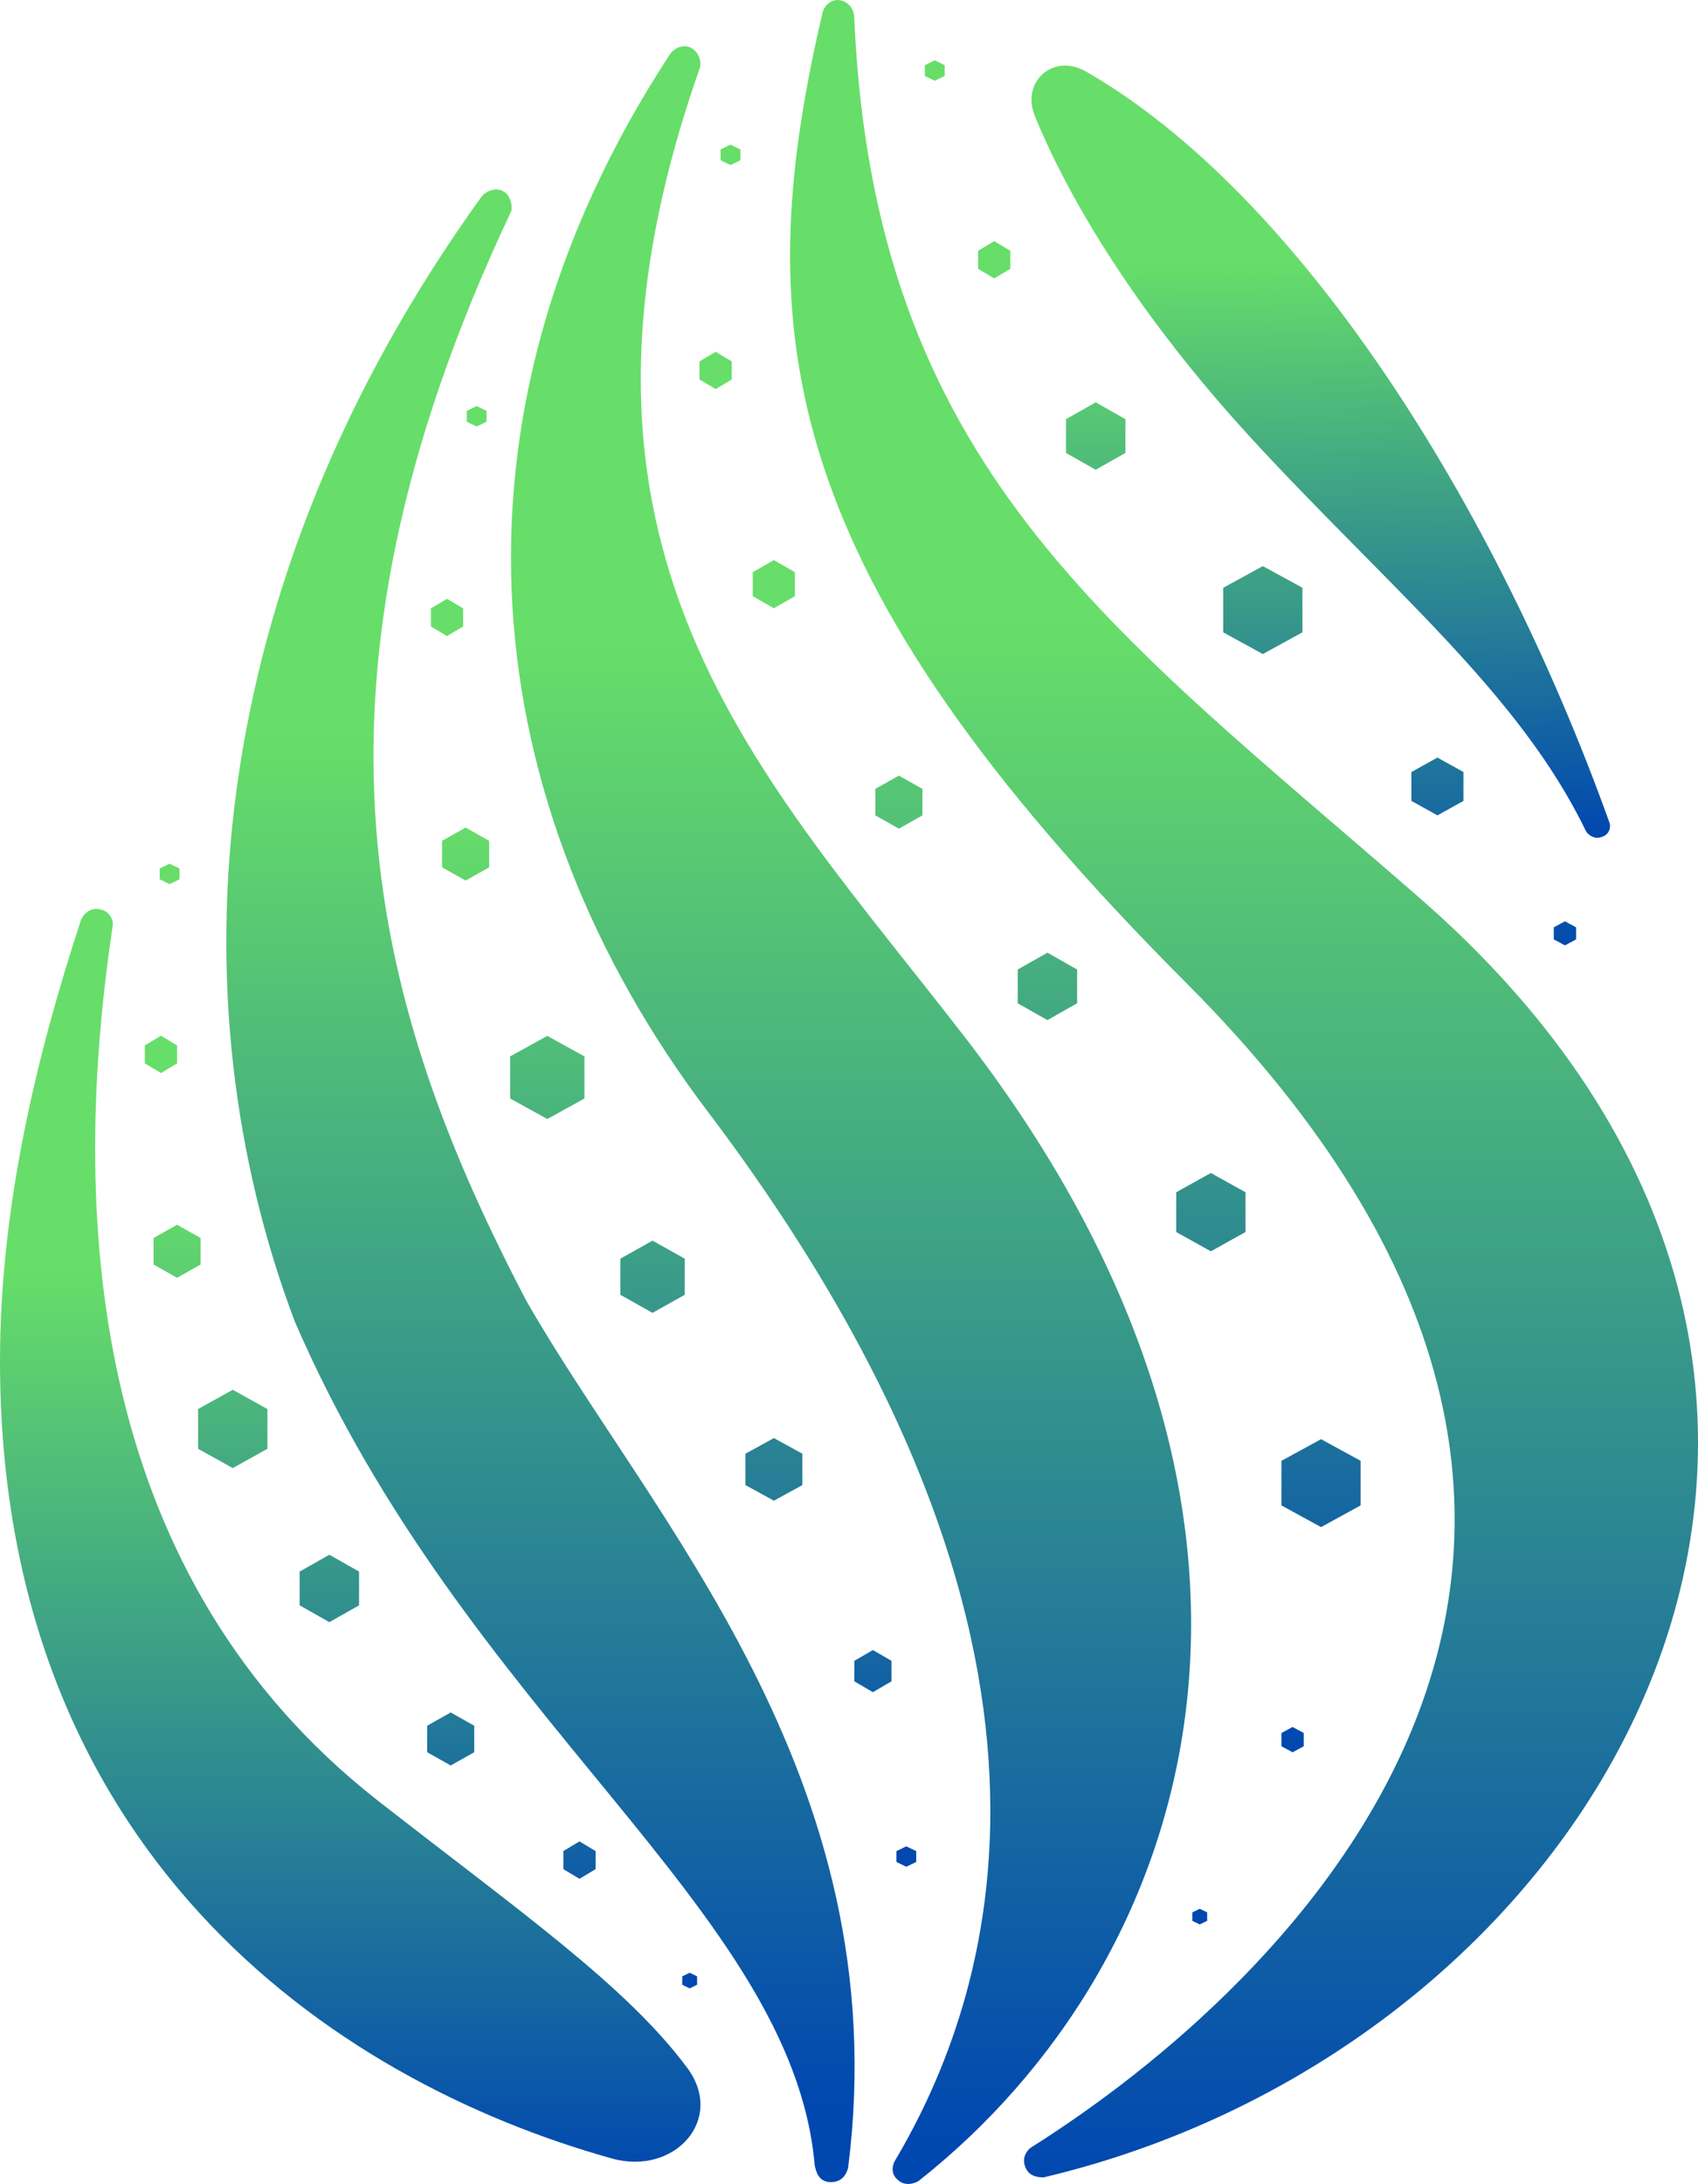
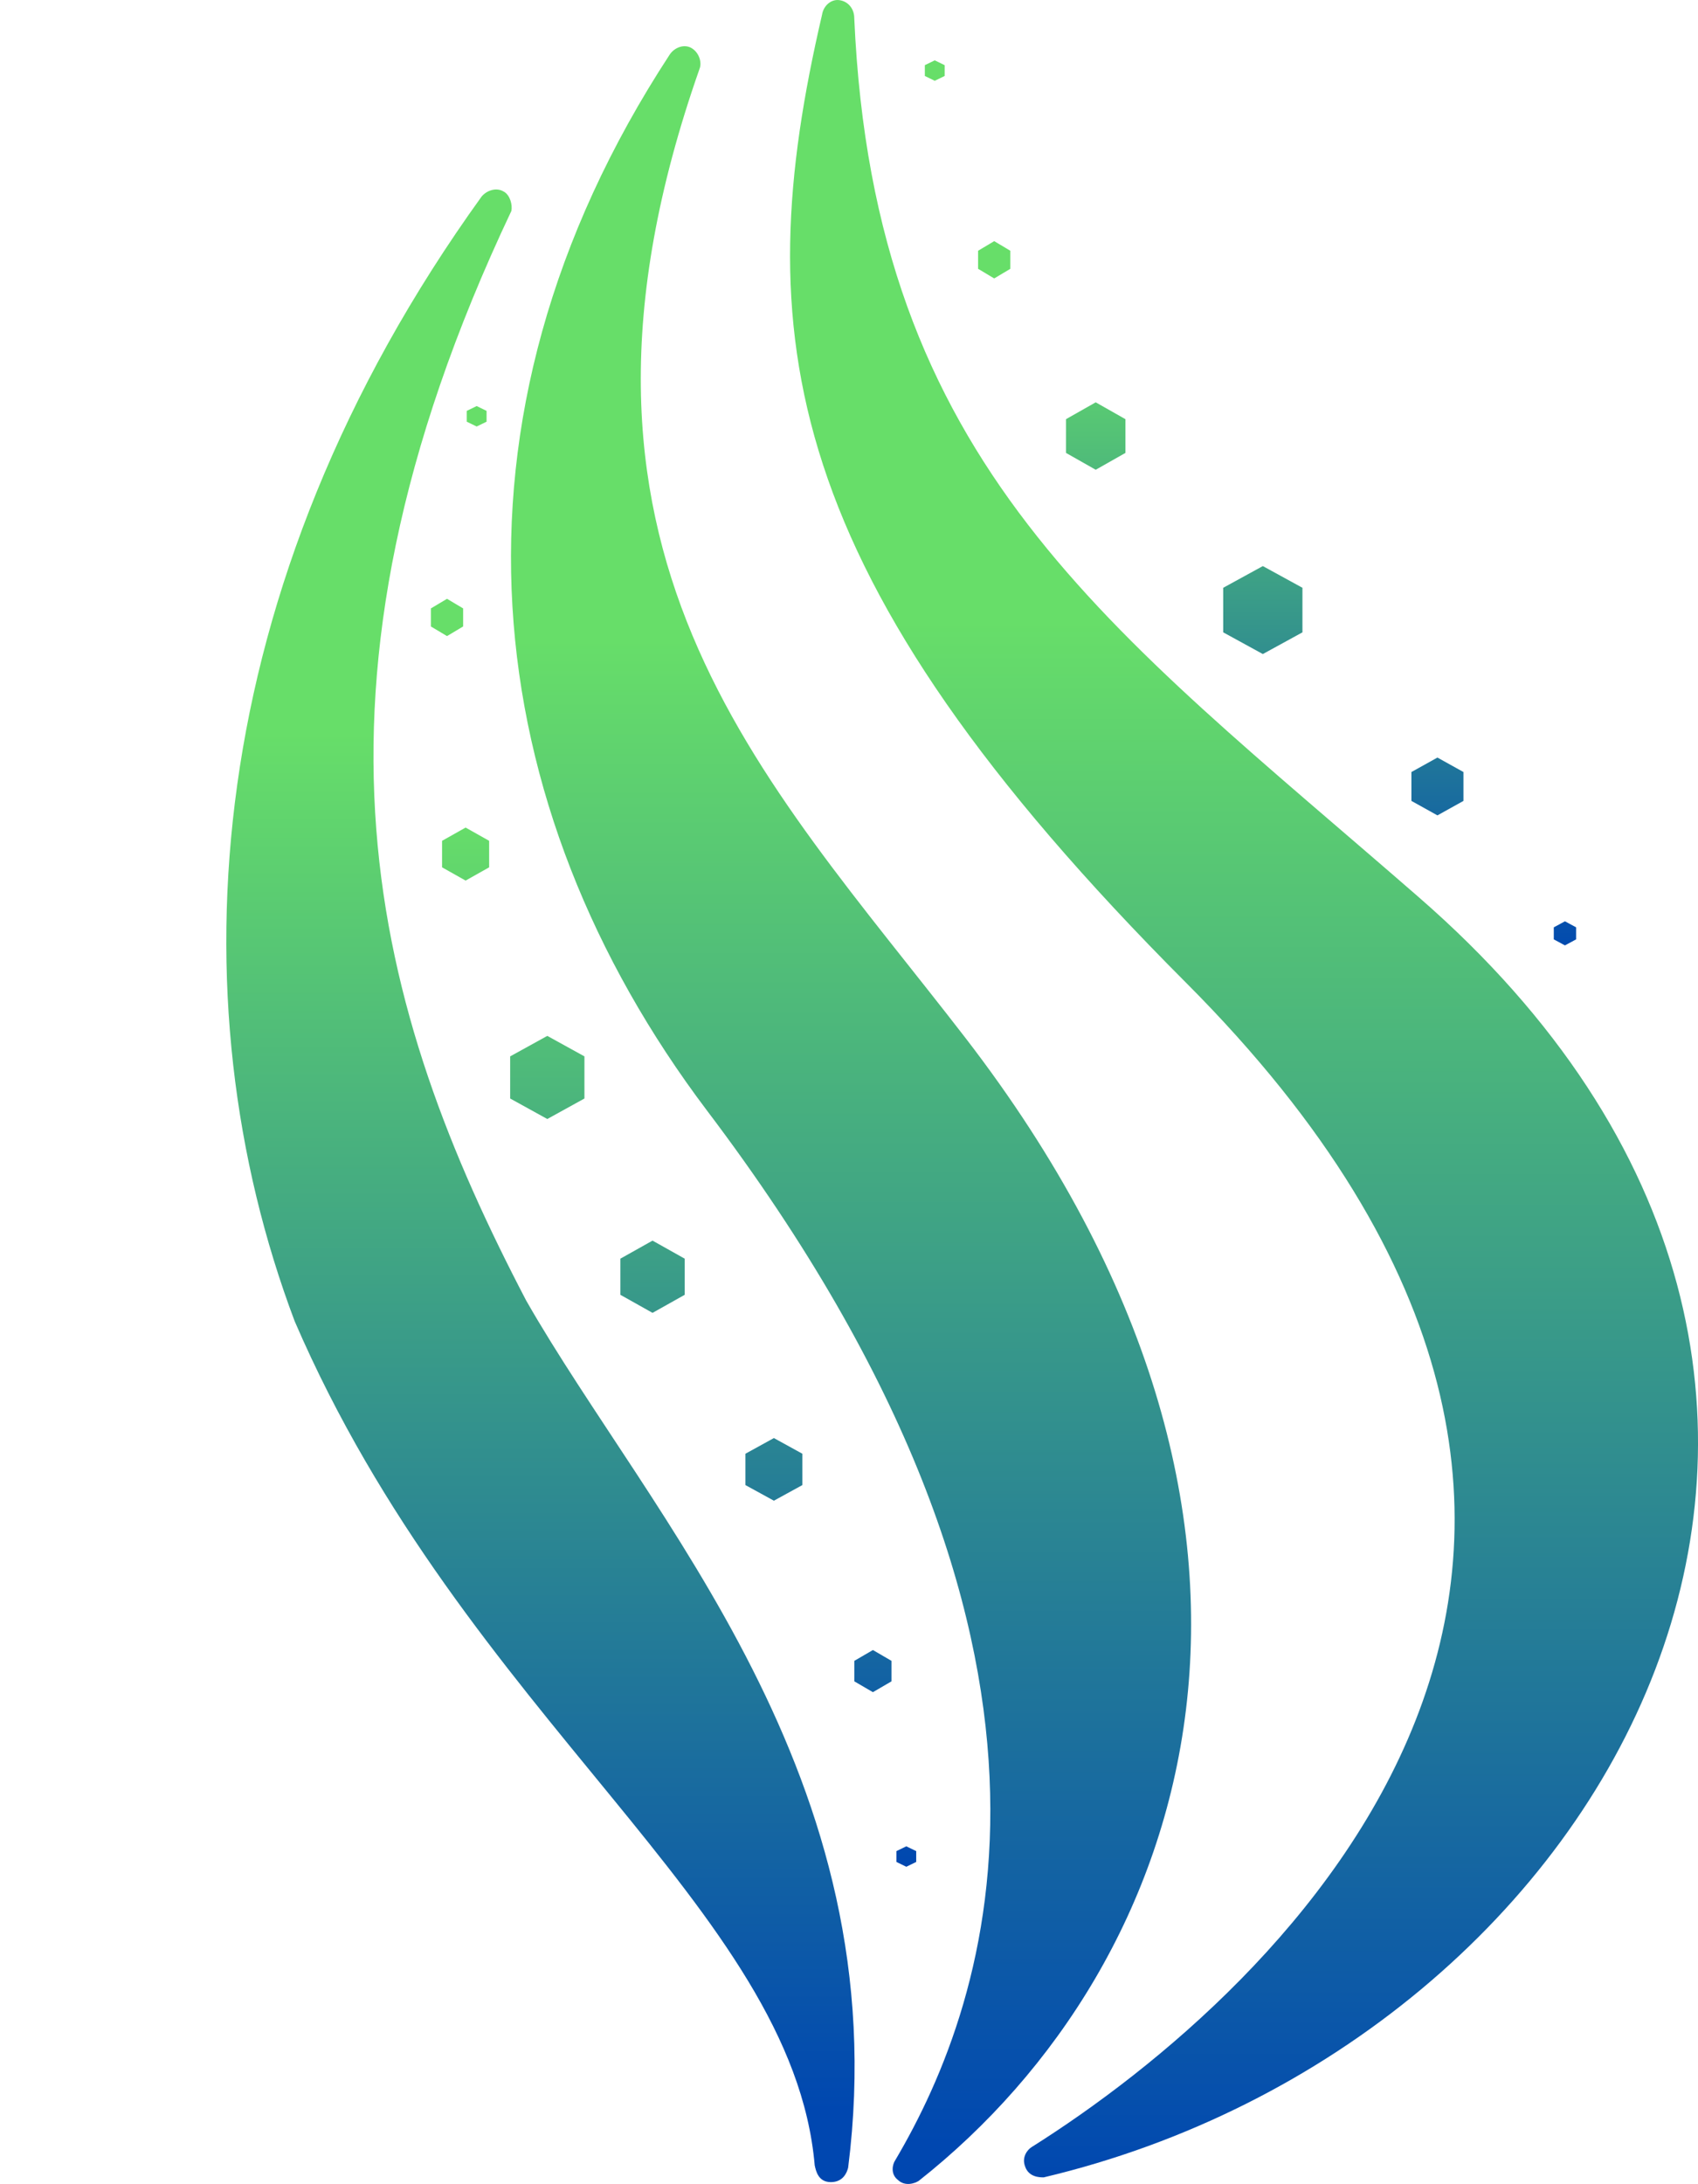
<svg xmlns="http://www.w3.org/2000/svg" xmlns:ns1="http://sodipodi.sourceforge.net/DTD/sodipodi-0.dtd" xmlns:ns2="http://www.inkscape.org/namespaces/inkscape" viewBox="0 0 34.981 44.986" fill="none" version="1.1" ns1:docname="svg.svg" ns2:version="1.1.1 (3bf5ae0d25, 2021-09-20)" id="svg43269">
  <ns1:namedview id="namedview962" pagecolor="#ffffff" bordercolor="#666666" borderopacity="1.0" ns2:pageshadow="2" ns2:pageopacity="0.0" ns2:pagecheckerboard="0" showgrid="false" fit-margin-top="0" fit-margin-left="0" fit-margin-right="0" fit-margin-bottom="0" ns2:zoom="3.745098" ns2:cx="42.188482" ns2:cy="92.253927" ns2:window-width="1799" ns2:window-height="1103" ns2:window-x="155" ns2:window-y="149" ns2:window-maximized="0" />
  <g id="g43224">
-     <path d="m 14.845,3.078 v 0.223 l 0.204,0.099 0.204,-0.099 v -0.223 l -0.204,-0.099 z m 3.188,13.171 v 0.546 l 0.485,0.273 0.485,-0.273 v -0.546 l -0.485,-0.273 z m -3.622,-8.433 v -0.372 l 0.332,-0.198 0.332,0.198 v 0.372 l -0.332,0.198 z m 11.988,22.274 v 0.918 l 0.816,0.447 0.816,-0.447 v -0.918 l -0.816,-0.446 z m -2.168,-4.713 v -0.819 l 0.714,-0.397 0.714,0.397 v 0.819 l -0.714,0.397 z m -3.265,-5.407 v 0.695 l 0.612,0.347 0.612,-0.347 v -0.695 l -0.612,-0.347 z m -5.458,-7.689 v -0.496 l 0.434,-0.248 0.434,0.248 v 0.496 l -0.434,0.248 z m 10.891,23.415 v 0.273 l 0.23,0.124 0.23,-0.124 v -0.273 l -0.23,-0.124 z" fill="url(#paint0_linear)" id="path858" style="fill:url(#paint0_linear)" />
-     <path d="m 24.563,39.565 v -0.174 l 0.153,-0.074 0.153,0.074 v 0.174 l -0.153,0.074 z" fill="url(#paint1_linear)" id="path860" style="fill:url(#paint1_linear)" />
    <path d="m 9.616,8.463 v 0.223 l 0.204,0.099 0.204,-0.099 V 8.463 L 9.82,8.364 Z m 8.851,29.666 v 0.223 l 0.204,0.099 0.204,-0.099 v -0.223 l -0.204,-0.099 z m -0.867,-3.497 v -0.422 l 0.383,-0.223 0.383,0.223 v 0.422 l -0.383,0.223 z m -2.244,-4.688 v 0.645 l 0.587,0.322 0.587,-0.322 v -0.645 l -0.587,-0.323 z m -2.576,-3.274 v -0.744 l 0.663,-0.372 0.663,0.372 v 0.744 l -0.663,0.372 z m -2.27,-4.911 v 0.868 l 0.765,0.422 0.765,-0.422 v -0.868 l -0.765,-0.422 z m -1.403,-3.894 v -0.546 l 0.485,-0.273 0.485,0.273 v 0.546 l -0.485,0.273 z m -0.23,-5.333 v 0.372 l 0.332,0.198 0.332,-0.198 v -0.372 l -0.332,-0.198 z" fill="url(#paint2_linear)" id="path862" style="fill:url(#paint2_linear)" />
-     <path d="m 3.29,17.889 v 0.223 l 0.204,0.099 0.204,-0.099 v -0.223 l -0.204,-0.099 z m -0.306,3.643 v 0.372 l 0.332,0.198 0.332,-0.198 v -0.372 l -0.332,-0.198 z m 0.179,4.514 v -0.546 l 0.485,-0.273 0.485,0.273 v 0.546 l -0.485,0.273 z m 0.918,2.977 v 0.819 l 0.714,0.397 0.714,-0.397 v -0.819 l -0.714,-0.397 z m 2.092,4.043 v -0.695 l 0.612,-0.347 0.612,0.347 v 0.695 l -0.612,0.347 z m 2.627,2.48 v 0.546 l 0.485,0.273 0.485,-0.273 v -0.546 l -0.485,-0.273 z m 2.806,2.954 v -0.372 l 0.332,-0.199 0.332,0.199 v 0.372 l -0.332,0.199 z m 2.449,2.208 v 0.174 l 0.153,0.074 0.153,-0.074 v -0.174 l -0.153,-0.074 z" fill="url(#paint3_linear)" id="path864" style="fill:url(#paint3_linear)" />
    <path d="m 19.053,1.342 v 0.223 l 0.204,0.099 0.204,-0.099 v -0.223 l -0.204,-0.099 z m 1.097,3.823 v 0.372 l 0.332,0.198 0.332,-0.198 v -0.372 l -0.332,-0.198 z m 1.811,4.164 v -0.695 l 0.612,-0.347 0.612,0.347 v 0.695 l -0.612,0.347 z m 3.239,2.778 v 0.918 l 0.816,0.447 0.816,-0.447 v -0.918 l -0.816,-0.447 z m 3.877,4.39 v -0.595 l 0.536,-0.298 0.536,0.298 v 0.595 l -0.536,0.298 z m 2.933,2.604 v 0.248 l 0.23,0.124 0.23,-0.124 v -0.248 l -0.23,-0.124 z" fill="url(#paint4_linear)" id="path866" style="fill:url(#paint4_linear)" />
    <path d="M 17.293,0.003 C 17.115,-0.022 16.962,0.127 16.936,0.3 15.406,6.873 16.018,11.809 24.435,20.243 c 11.733,11.757 1.938,20.761 -3.188,23.986 -0.076,0.05 -0.204,0.198 -0.128,0.397 0.076,0.223 0.306,0.223 0.383,0.223 11.733,-2.778 19.283,-16.321 7.728,-26.367 -6.377,-5.556 -11.223,-8.88 -11.631,-18.107 0,-0.198 -0.128,-0.347 -0.306,-0.372 z" fill="url(#paint5_linear)" id="path868" style="fill:url(#paint5_linear)" />
    <path d="m 14.258,0.997 c -0.153,-0.099 -0.357,-0.025 -0.459,0.124 -4.948,7.565 -3.953,15.503 0.765,21.753 8.392,11.087 5.841,18.303 3.877,21.626 -0.051,0.074 -0.102,0.273 0.051,0.397 0.153,0.149 0.357,0.074 0.434,0.025 5.688,-4.489 8.672,-13.54 0.969,-23.536 -4.209,-5.457 -8.978,-10.021 -5.484,-19.967 0.051,-0.124 0,-0.322 -0.153,-0.422 z" fill="url(#paint6_linear)" id="path870" style="fill:url(#paint6_linear)" />
    <path d="m 10.381,3.949 c -0.153,-0.099 -0.357,-0.025 -0.459,0.099 -5.79,8.036 -6.351,16.542 -3.851,23.167 3.52,8.161 10.254,12.102 10.713,17.385 0.026,0.124 0.077,0.347 0.332,0.347 0.255,0 0.332,-0.198 0.357,-0.298 1.02,-8.061 -4.081,-13.394 -6.632,-17.859 -3.112,-5.953 -5.025,-12.474 -0.306,-22.445 0.025,-0.124 -0.025,-0.322 -0.153,-0.397 z" fill="url(#paint7_linear)" id="path872" style="fill:url(#paint7_linear)" />
-     <path d="m 14.158,42.593 c 0.791,1.068 -0.269,2.225 -1.549,1.868 C 6.769,42.831 0,38.099 0,28.034 c 0,-3.2 0.765,-6.325 1.658,-9.053 0.051,-0.174 0.23,-0.298 0.408,-0.248 0.153,0.025 0.281,0.174 0.255,0.347 -0.944,6.275 -0.332,13.466 5.458,18.005 2.874,2.246 5.127,3.817 6.378,5.508 z" fill="url(#paint8_linear)" id="path874" style="fill:url(#paint8_linear)" />
-     <path d="m 25.761,9.009 c -2.318,-2.527 -3.732,-4.88 -4.442,-6.621 -0.29,-0.71 0.385,-1.299 1.05,-0.917 4.369,2.509 8.416,8.864 10.789,15.476 0.025,0.05 0.025,0.248 -0.179,0.298 -0.153,0.05 -0.281,-0.074 -0.306,-0.124 -1.377,-2.853 -4.056,-5.01 -6.912,-8.111 z" fill="url(#paint9_linear)" id="path876" style="fill:url(#paint9_linear)" />
  </g>
  <defs id="defs958">
    <linearGradient id="paint0_linear" x1="21.04" y1="12.397" x2="21.04" y2="36.126" gradientUnits="userSpaceOnUse" gradientTransform="translate(0)">
      <stop stop-color="#67DE69" id="stop908" />
      <stop offset="1" stop-color="#0047B0" id="stop910" />
    </linearGradient>
    <linearGradient id="paint1_linear" x1="21.04" y1="12.397" x2="21.04" y2="36.126" gradientUnits="userSpaceOnUse" gradientTransform="translate(0)">
      <stop stop-color="#67DE69" id="stop913" />
      <stop offset="1" stop-color="#0047B0" id="stop915" />
    </linearGradient>
    <linearGradient id="paint2_linear" x1="13.982" y1="16.848" x2="13.982" y2="38.442" gradientUnits="userSpaceOnUse" gradientTransform="translate(0)">
      <stop stop-color="#67DE69" id="stop918" />
      <stop offset="1" stop-color="#0047B0" id="stop920" />
    </linearGradient>
    <linearGradient id="paint3_linear" x1="8.584" y1="24.496" x2="8.584" y2="40.944" gradientUnits="userSpaceOnUse" gradientTransform="translate(0)">
      <stop stop-color="#67DE69" id="stop923" />
      <stop offset="1" stop-color="#0047B0" id="stop925" />
    </linearGradient>
    <linearGradient id="paint4_linear" x1="25.805" y1="6.473" x2="25.805" y2="19.795" gradientUnits="userSpaceOnUse" gradientTransform="translate(0)">
      <stop stop-color="#67DE69" id="stop928" />
      <stop offset="1" stop-color="#0047B0" id="stop930" />
    </linearGradient>
    <linearGradient id="paint5_linear" x1="25.57" y1="12.792" x2="25.57" y2="44.962" gradientUnits="userSpaceOnUse" gradientTransform="translate(0)">
      <stop stop-color="#67DE69" id="stop933" />
      <stop offset="1" stop-color="#0047B0" id="stop935" />
    </linearGradient>
    <linearGradient id="paint6_linear" x1="17.584" y1="13.164" x2="17.584" y2="44.169" gradientUnits="userSpaceOnUse" gradientTransform="translate(0)">
      <stop stop-color="#67DE69" id="stop938" />
      <stop offset="1" stop-color="#0047B0" id="stop940" />
    </linearGradient>
    <linearGradient id="paint7_linear" x1="10.797" y1="15.083" x2="10.797" y2="43.478" gradientUnits="userSpaceOnUse" gradientTransform="translate(0)">
      <stop stop-color="#67DE69" id="stop943" />
      <stop offset="1" stop-color="#0047B0" id="stop945" />
    </linearGradient>
    <linearGradient id="paint8_linear" x1="7.617" y1="26.143" x2="7.617" y2="44.998" gradientUnits="userSpaceOnUse" gradientTransform="translate(0)">
      <stop stop-color="#67DE69" id="stop948" />
      <stop offset="1" stop-color="#0047B0" id="stop950" />
    </linearGradient>
    <linearGradient id="paint9_linear" x1="26.885" y1="5.339" x2="27.214" y2="17.41" gradientUnits="userSpaceOnUse" gradientTransform="translate(0)">
      <stop stop-color="#67DE69" id="stop953" />
      <stop offset="1" stop-color="#0047B0" id="stop955" />
    </linearGradient>
  </defs>
</svg>